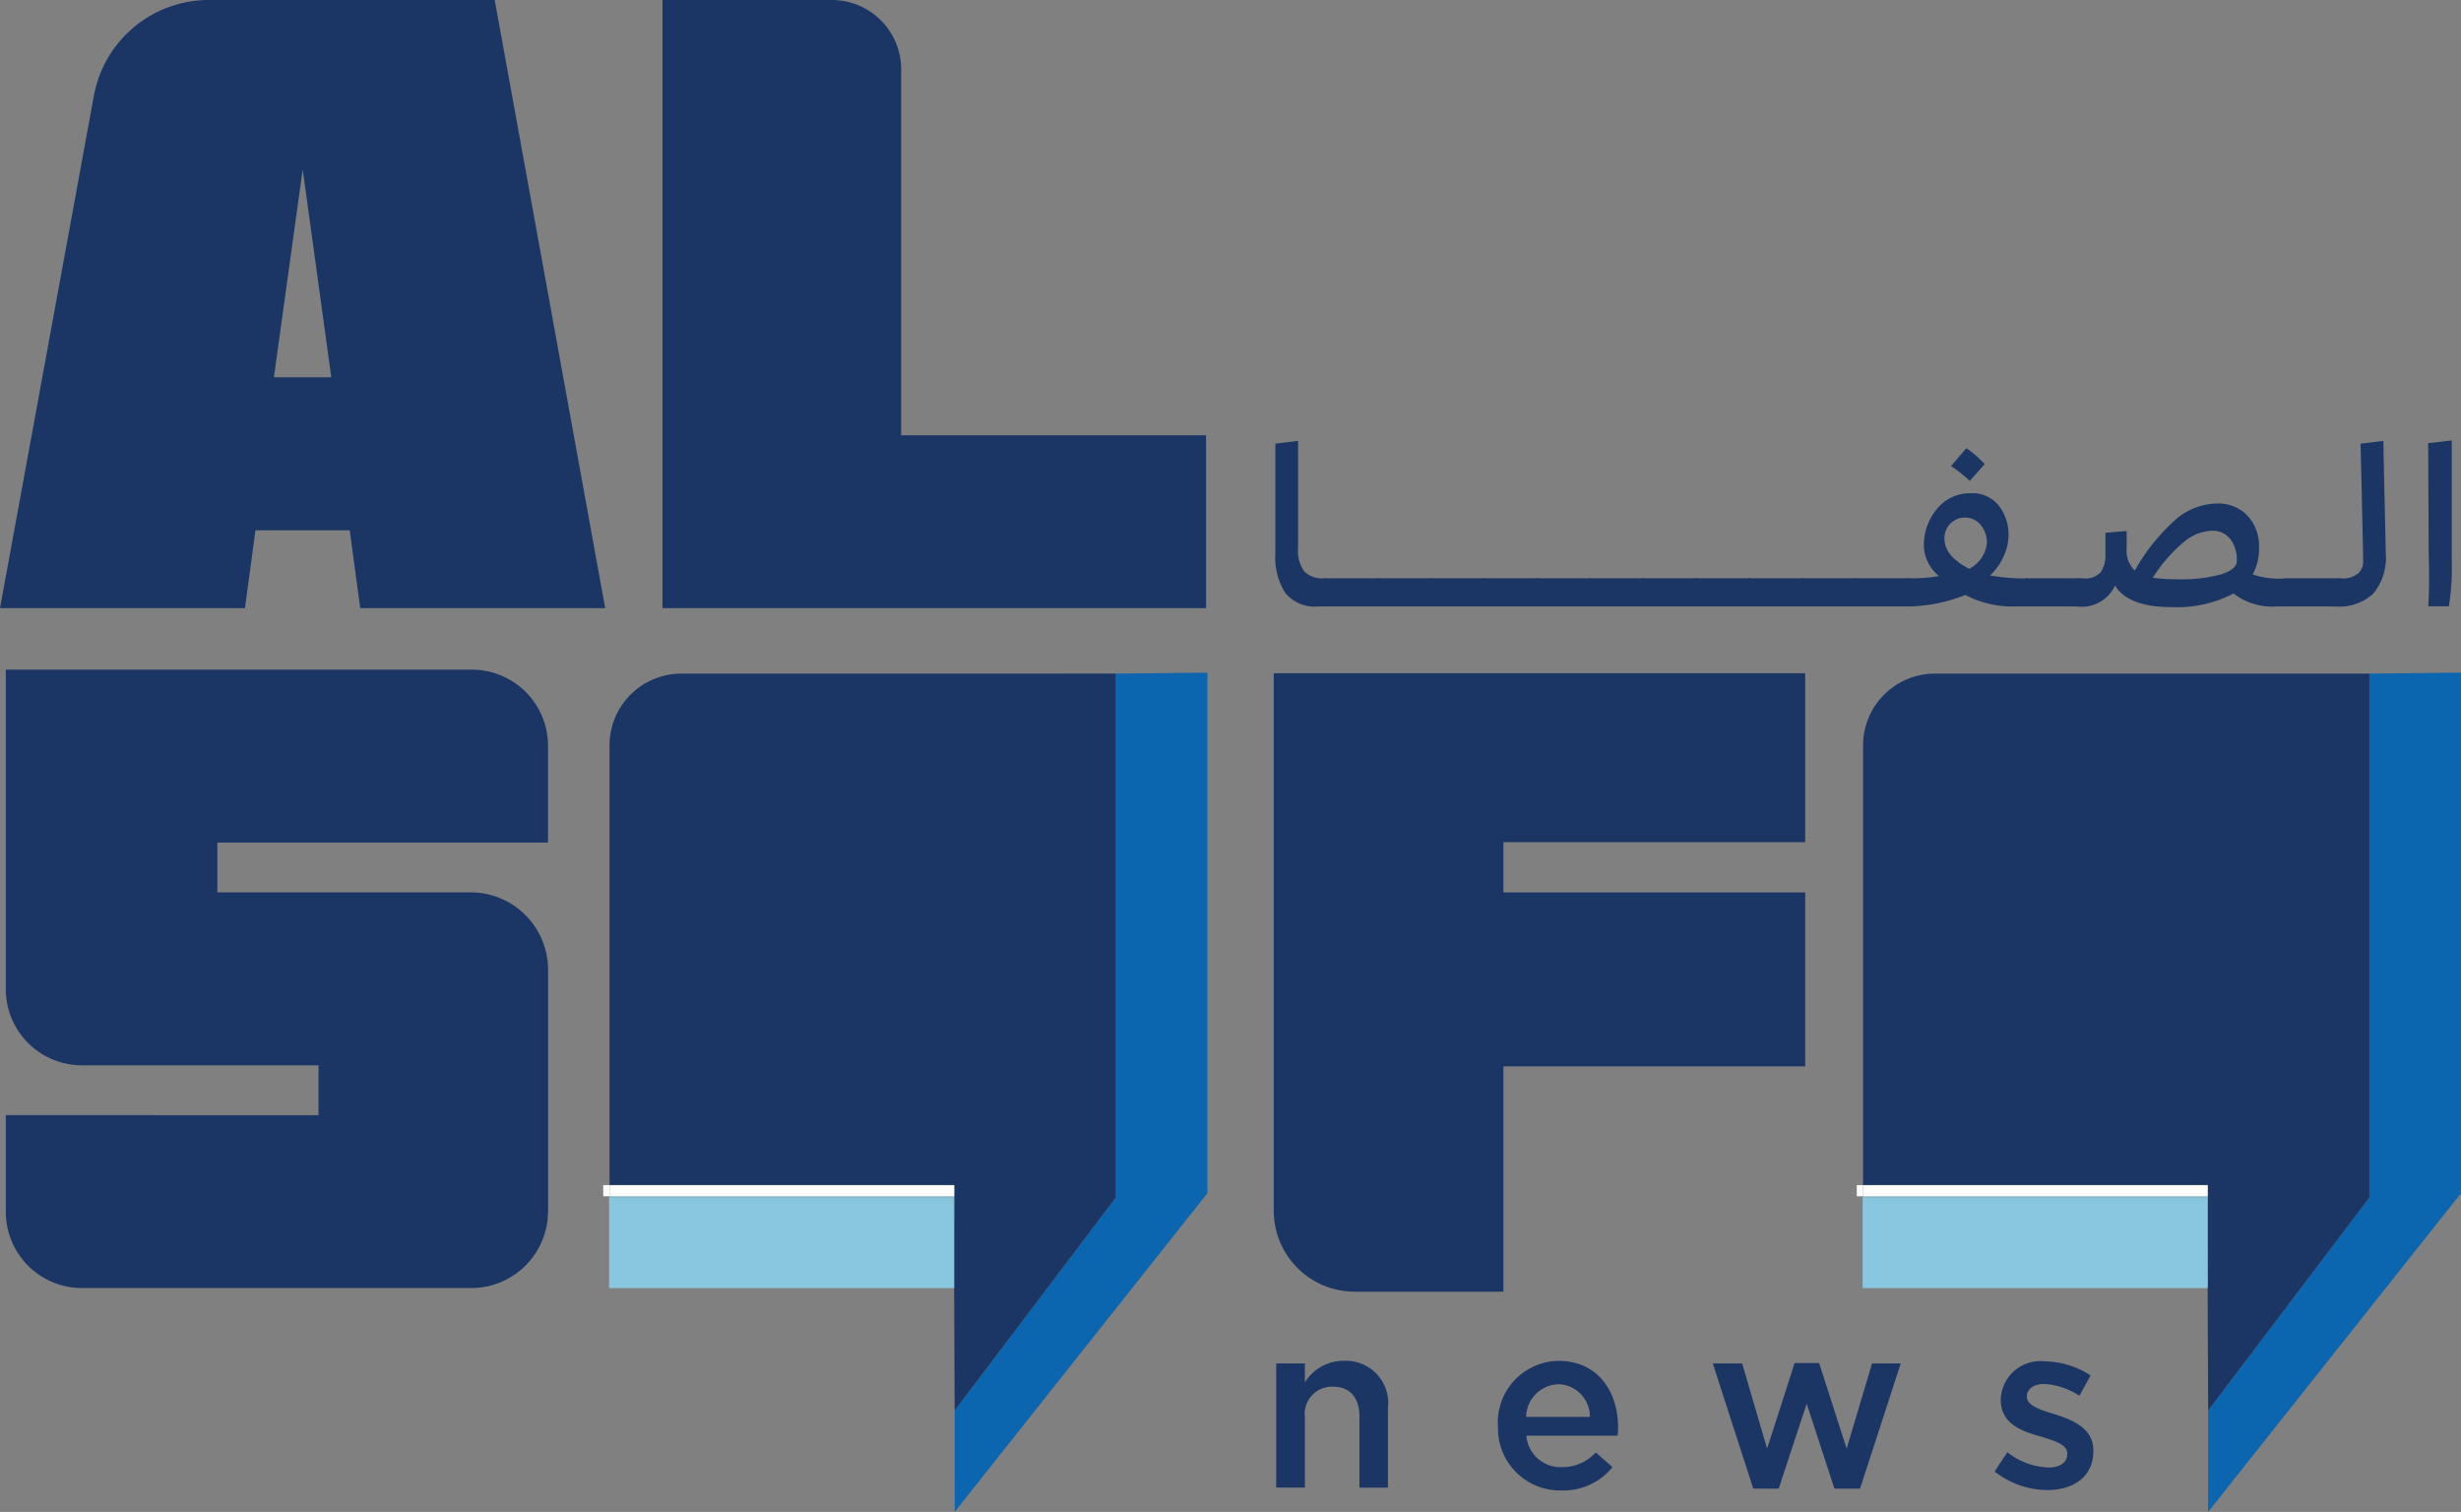
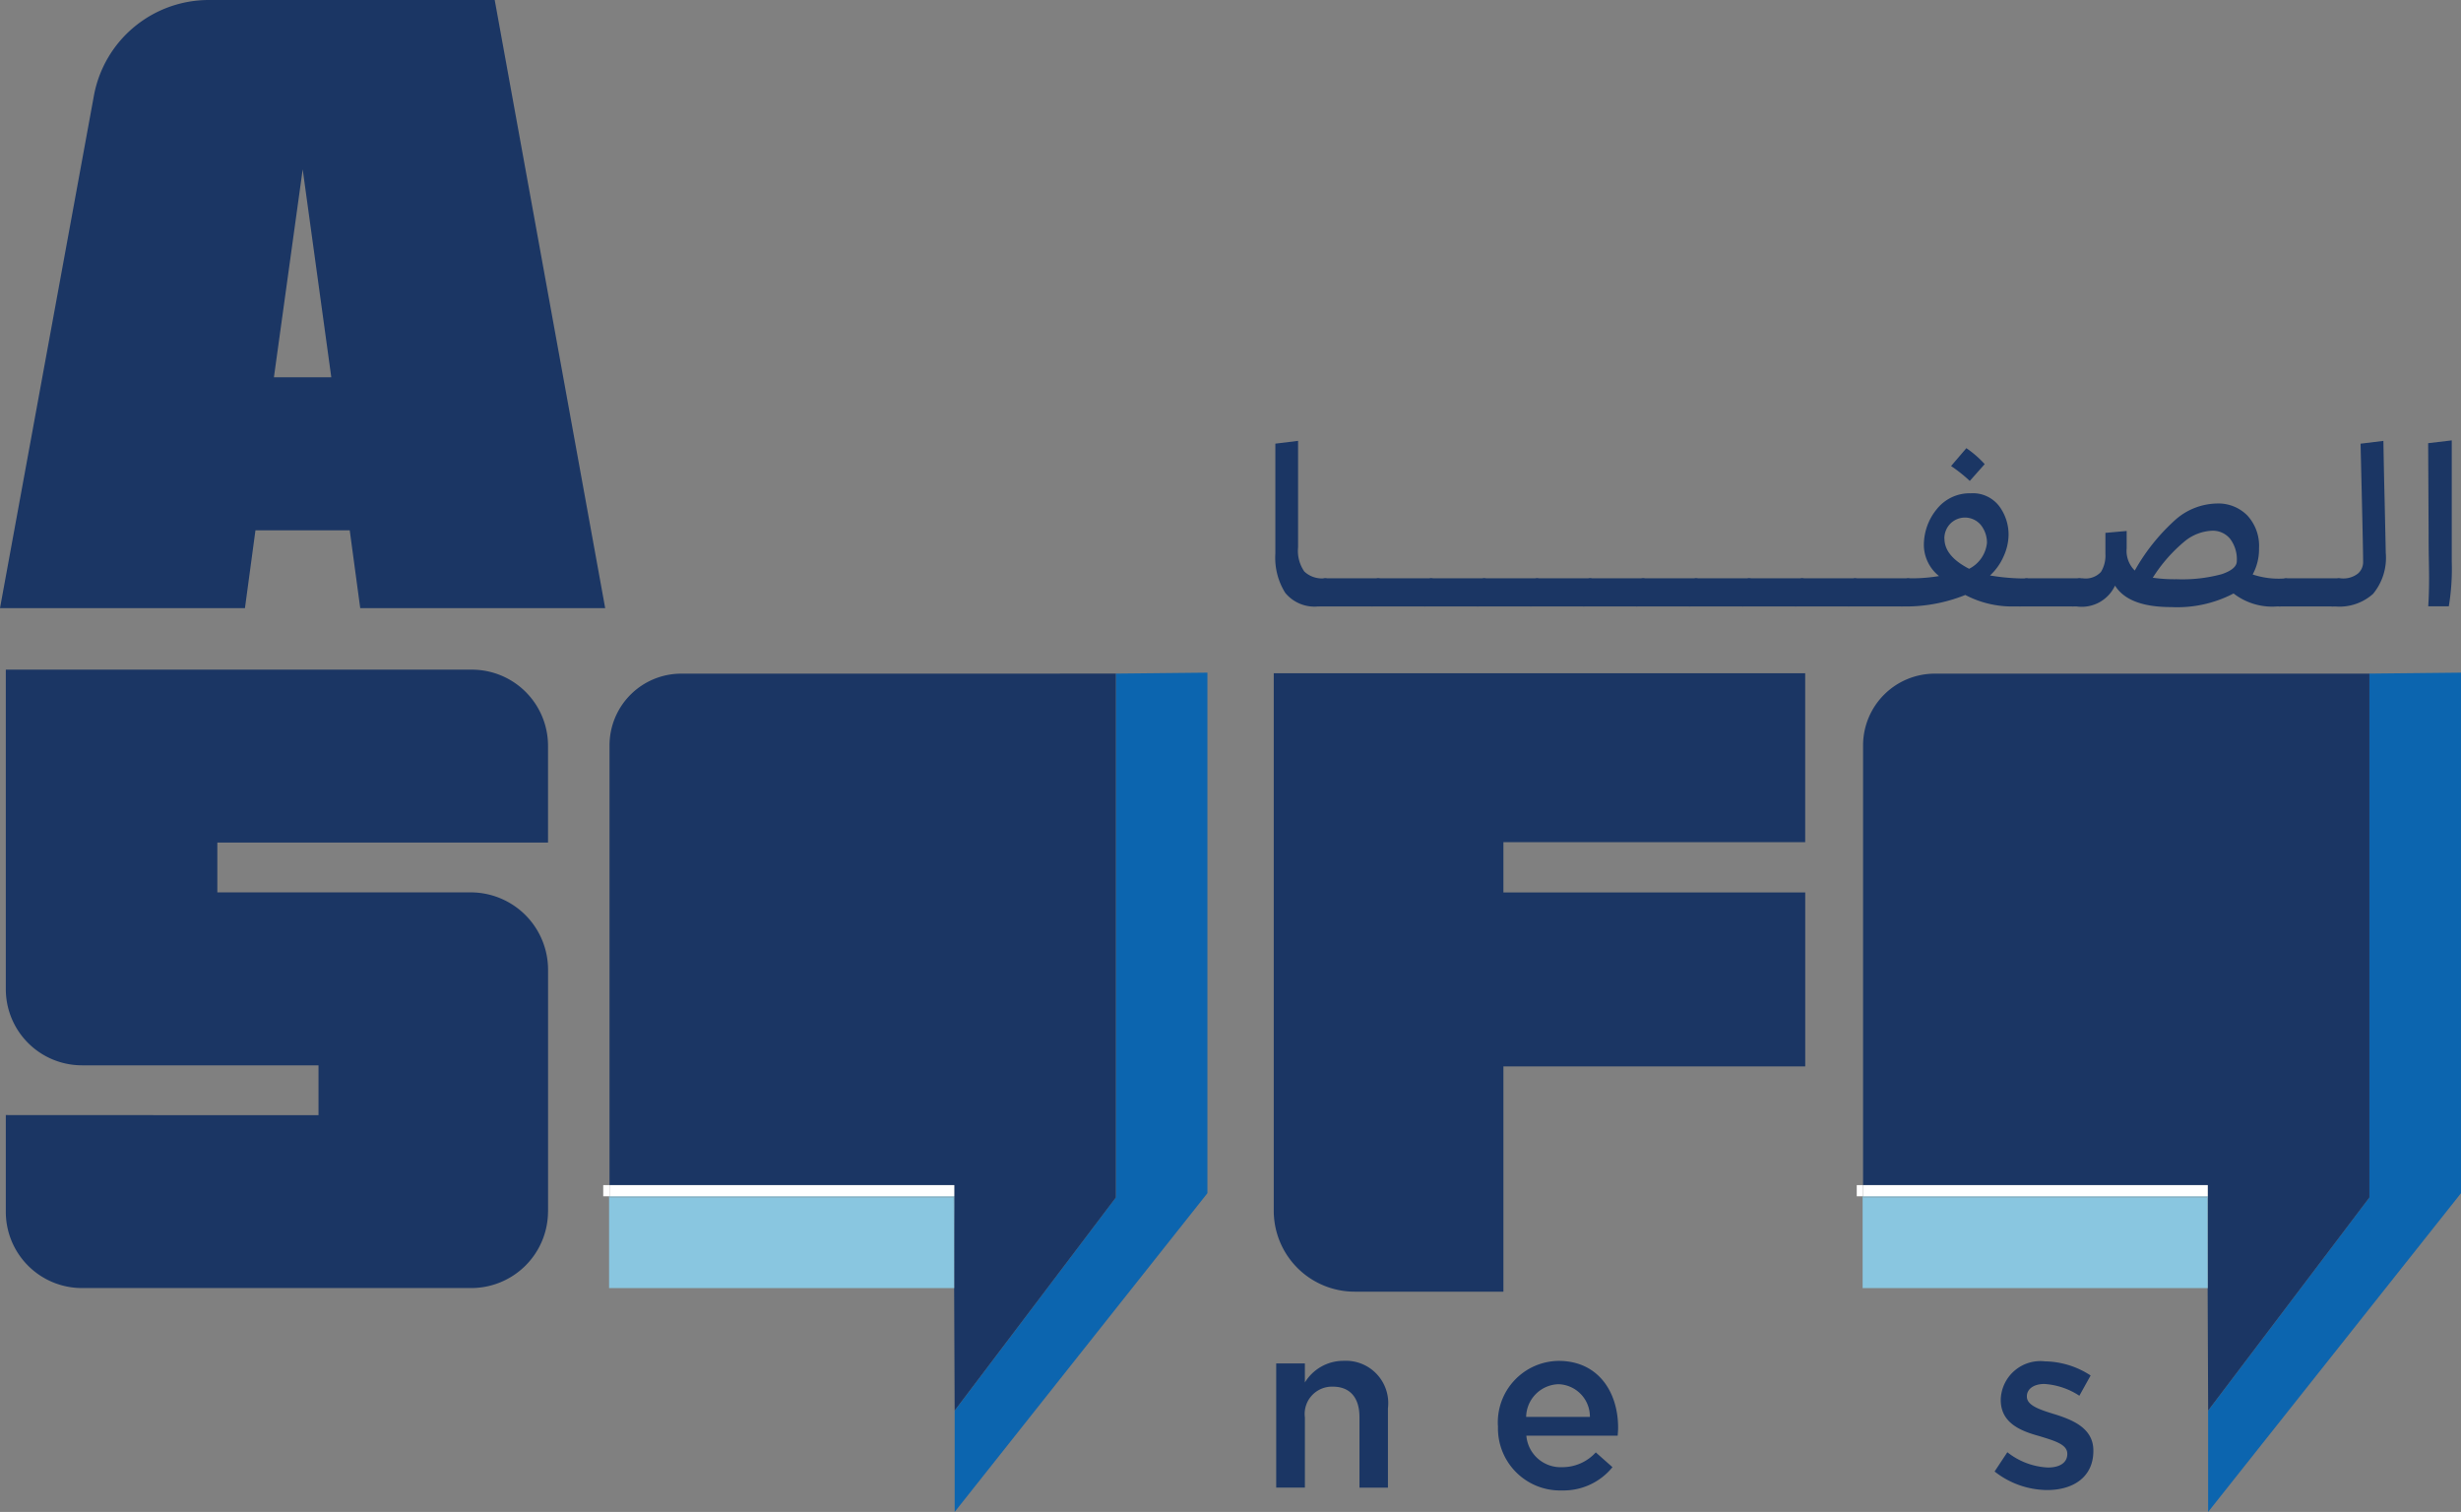
<svg xmlns="http://www.w3.org/2000/svg" id="b" width="140.656" height="86.415" viewBox="0 0 140.656 86.415">
  <rect x="0" y="0" width="140.656" height="86.415" fill="#808080" stroke="none" />
  <g id="c">
    <g id="Group_163" data-name="Group 163" transform="translate(72.891 25.165)">
      <g id="Group_162" data-name="Group 162" transform="translate(0 0.032)">
        <path id="Path_54" data-name="Path 54" d="M231.338,86.841c.153,0,.23.147.23.437a1.789,1.789,0,0,1-.188.778c-.124.258-.262.389-.408.389h-.048a2.164,2.164,0,0,1-1.879-.778,3.781,3.781,0,0,1-.565-2.24V79.14l1.3-.16v6.081a2.067,2.067,0,0,0,.357,1.388,1.469,1.469,0,0,0,1.126.389h.073Z" transform="translate(-228.48 -78.98)" fill="#1b3664" />
        <path id="Path_55" data-name="Path 55" d="M239.15,103.62c.153,0,.23.147.23.437a1.789,1.789,0,0,1-.188.778c-.124.258-.262.389-.408.389h-3.04c-.163,0-.242-.147-.242-.437a1.7,1.7,0,0,1,.2-.772c.134-.265.274-.4.418-.4h3.031Z" transform="translate(-233.26 -95.759)" fill="#1b3664" />
        <path id="Path_56" data-name="Path 56" d="M248.64,103.62c.153,0,.23.147.23.437a1.789,1.789,0,0,1-.188.778c-.124.258-.262.389-.408.389h-3.04c-.163,0-.242-.147-.242-.437a1.7,1.7,0,0,1,.2-.772c.134-.265.274-.4.418-.4h3.031Z" transform="translate(-239.723 -95.759)" fill="#1b3664" />
        <path id="Path_57" data-name="Path 57" d="M258.13,103.62c.153,0,.23.147.23.437a1.79,1.79,0,0,1-.188.778c-.124.258-.262.389-.408.389h-3.04c-.163,0-.242-.147-.242-.437a1.7,1.7,0,0,1,.2-.772c.134-.265.274-.4.418-.4h3.031Z" transform="translate(-246.185 -95.759)" fill="#1b3664" />
        <path id="Path_58" data-name="Path 58" d="M267.62,103.62c.153,0,.23.147.23.437a1.789,1.789,0,0,1-.188.778c-.124.258-.262.389-.408.389h-3.04c-.163,0-.242-.147-.242-.437a1.7,1.7,0,0,1,.2-.772c.134-.265.274-.4.418-.4h3.031Z" transform="translate(-252.648 -95.759)" fill="#1b3664" />
        <path id="Path_59" data-name="Path 59" d="M277.12,103.62c.153,0,.23.147.23.437a1.789,1.789,0,0,1-.188.778c-.124.258-.262.389-.408.389h-3.04c-.163,0-.242-.147-.242-.437a1.7,1.7,0,0,1,.2-.772c.134-.265.274-.4.418-.4h3.031Z" transform="translate(-259.117 -95.759)" fill="#1b3664" />
        <path id="Path_60" data-name="Path 60" d="M286.61,103.62c.153,0,.23.147.23.437a1.789,1.789,0,0,1-.188.778c-.124.258-.262.389-.408.389H283.2c-.163,0-.242-.147-.242-.437a1.7,1.7,0,0,1,.2-.772c.134-.265.274-.4.418-.4h3.031Z" transform="translate(-265.579 -95.759)" fill="#1b3664" />
        <path id="Path_61" data-name="Path 61" d="M296.1,103.62c.153,0,.23.147.23.437a1.789,1.789,0,0,1-.188.778c-.124.258-.262.389-.408.389h-3.04c-.163,0-.242-.147-.242-.437a1.7,1.7,0,0,1,.2-.772c.134-.265.274-.4.418-.4H296.1Z" transform="translate(-272.042 -95.759)" fill="#1b3664" />
        <path id="Path_62" data-name="Path 62" d="M305.6,103.62c.153,0,.23.147.23.437a1.789,1.789,0,0,1-.188.778c-.124.258-.262.389-.408.389h-3.04c-.163,0-.242-.147-.242-.437a1.7,1.7,0,0,1,.2-.772c.134-.265.274-.4.418-.4H305.6Z" transform="translate(-278.511 -95.759)" fill="#1b3664" />
        <path id="Path_63" data-name="Path 63" d="M315.09,103.62c.153,0,.23.147.23.437a1.789,1.789,0,0,1-.188.778c-.124.258-.262.389-.408.389h-3.04c-.163,0-.242-.147-.242-.437a1.7,1.7,0,0,1,.2-.772c.134-.265.274-.4.418-.4h3.031Z" transform="translate(-284.974 -95.759)" fill="#1b3664" />
        <path id="Path_64" data-name="Path 64" d="M324.58,103.62c.153,0,.23.147.23.437a1.789,1.789,0,0,1-.188.778c-.124.258-.262.389-.408.389h-3.04c-.163,0-.242-.147-.242-.437a1.7,1.7,0,0,1,.2-.772c.134-.265.274-.4.418-.4h3.031Z" transform="translate(-291.436 -95.759)" fill="#1b3664" />
        <path id="Path_65" data-name="Path 65" d="M334.07,103.62c.153,0,.23.147.23.437a1.789,1.789,0,0,1-.188.778c-.124.258-.262.389-.408.389h-3.04c-.163,0-.242-.147-.242-.437a1.7,1.7,0,0,1,.2-.772c.134-.265.274-.4.418-.4h3.031Z" transform="translate(-297.898 -95.759)" fill="#1b3664" />
        <path id="Path_66" data-name="Path 66" d="M346.939,89.338h-.4a5.764,5.764,0,0,1-2.737-.657,9.14,9.14,0,0,1-3.321.657h-.316c-.163,0-.242-.147-.242-.437a1.7,1.7,0,0,1,.2-.772c.134-.265.274-.4.418-.4h.242A9.579,9.579,0,0,0,342.3,87.6a2.3,2.3,0,0,1-.865-1.691,3.228,3.228,0,0,1,.753-2.153,2.4,2.4,0,0,1,1.921-.887,1.9,1.9,0,0,1,1.617.718,2.719,2.719,0,0,1,.549,1.691,3.032,3.032,0,0,1-.268,1.161,3.271,3.271,0,0,1-.791,1.126,11.926,11.926,0,0,0,1.739.169h.341c.153,0,.23.147.23.437a1.789,1.789,0,0,1-.188.778c-.124.258-.262.389-.408.389Zm-4.329-3.879c0,.664.469,1.241,1.41,1.726A1.868,1.868,0,0,0,345.04,85.7a1.629,1.629,0,0,0-.335-1,1.179,1.179,0,0,0-1.764-.089,1.2,1.2,0,0,0-.335.852Zm1.254-5.168a5.94,5.94,0,0,1,1.046.912l-.852.96a8.594,8.594,0,0,0-1.069-.852l.874-1.021Z" transform="translate(-304.368 -79.872)" fill="#1b3664" />
        <path id="Path_67" data-name="Path 67" d="M364.76,103.62c.153,0,.23.147.23.437a1.789,1.789,0,0,1-.188.778c-.124.258-.262.389-.408.389h-3.04c-.163,0-.242-.147-.242-.437a1.7,1.7,0,0,1,.2-.772c.134-.265.274-.4.418-.4h3.031Z" transform="translate(-318.798 -95.759)" fill="#1b3664" />
        <path id="Path_68" data-name="Path 68" d="M382.656,96.093h-.16a3.6,3.6,0,0,1-2.469-.743,6.958,6.958,0,0,1-3.576.778q-2.431,0-3.2-1.228a2.1,2.1,0,0,1-2.189,1.193h-.22c-.163,0-.242-.147-.242-.437a1.7,1.7,0,0,1,.2-.772c.134-.265.274-.4.418-.4h.195a1.194,1.194,0,0,0,1.034-.364,1.792,1.792,0,0,0,.255-1.034v-1.2l1.215-.108v.986a1.574,1.574,0,0,0,.463,1.276,11.384,11.384,0,0,1,2.37-2.945,3.684,3.684,0,0,1,2.323-.887,2.321,2.321,0,0,1,1.739.683,2.553,2.553,0,0,1,.67,1.873,3.038,3.038,0,0,1-.364,1.5,4.674,4.674,0,0,0,1.777.23h.121c.153,0,.23.147.23.437a1.79,1.79,0,0,1-.188.778c-.124.258-.262.389-.408.389Zm-5.873-1.557a8.609,8.609,0,0,0,2.571-.29c.571-.195.858-.443.858-.743a1.94,1.94,0,0,0-.383-1.276,1.277,1.277,0,0,0-1.04-.463,2.645,2.645,0,0,0-1.515.571,8.831,8.831,0,0,0-1.866,2.115,8.79,8.79,0,0,0,1.375.086Z" transform="translate(-325.26 -86.627)" fill="#1b3664" />
        <path id="Path_69" data-name="Path 69" d="M411.24,103.62c.153,0,.23.147.23.437a1.79,1.79,0,0,1-.188.778c-.124.258-.262.389-.408.389h-3.04c-.163,0-.242-.147-.242-.437a1.7,1.7,0,0,1,.2-.772c.134-.265.274-.4.418-.4h3.031Z" transform="translate(-350.449 -95.759)" fill="#1b3664" />
        <path id="Path_70" data-name="Path 70" d="M420.242,78.99q.024,1.474.061,3.028c.026,1.037.041,1.838.054,2.4s.019.881.019.96a3.235,3.235,0,0,1-.724,2.354,2.878,2.878,0,0,1-2.122.724h-.207c-.163,0-.242-.147-.242-.437a1.7,1.7,0,0,1,.2-.772c.134-.265.274-.4.418-.4h.134a1.35,1.35,0,0,0,.96-.281.866.866,0,0,0,.29-.644q0-.79-.147-6.773l1.3-.16Z" transform="translate(-356.912 -78.987)" fill="#1b3664" />
      </g>
      <path id="Path_71" data-name="Path 71" d="M436.194,88.368h-1.18c.032-.469.048-1,.048-1.6,0-.064,0-.418-.013-1.059s-.013-1.142-.013-1.509l-.026-5.155,1.349-.16v6.932a13.136,13.136,0,0,1-.169,2.555Z" transform="translate(-369.122 -78.88)" fill="#1b3664" />
    </g>
    <g id="Group_164" data-name="Group 164" transform="translate(72.939 77.779)">
      <path id="Path_72" data-name="Path 72" d="M228.63,243.95h1.64v1.088a2.575,2.575,0,0,1,2.22-1.238,2.419,2.419,0,0,1,2.527,2.715v4.533H233.39v-4.036c0-1.117-.552-1.736-1.519-1.736a1.56,1.56,0,0,0-1.6,1.761v4.007h-1.64v-7.1Z" transform="translate(-228.63 -243.8)" fill="#1b3664" />
      <path id="Path_73" data-name="Path 73" d="M268.35,247.543v-.026a3.515,3.515,0,0,1,3.471-3.7c2.259,0,3.4,1.774,3.4,3.819,0,.147-.013.3-.026.456h-5.219a1.965,1.965,0,0,0,2.045,1.8,2.586,2.586,0,0,0,1.924-.845l.954.845a3.61,3.61,0,0,1-2.9,1.33,3.549,3.549,0,0,1-3.643-3.685Zm5.258-.523a1.853,1.853,0,0,0-1.8-1.87,1.905,1.905,0,0,0-1.844,1.87h3.646Z" transform="translate(-255.678 -243.814)" fill="#1b3664" />
-       <path id="Path_74" data-name="Path 74" d="M306.84,244.216h1.681l1.426,4.868,1.573-4.894h1.4l1.573,4.894,1.452-4.868h1.64l-2.326,7.156h-1.464l-1.586-4.856-1.6,4.856h-1.452l-2.313-7.156Z" transform="translate(-281.889 -244.066)" fill="#1b3664" />
      <path id="Path_75" data-name="Path 75" d="M357.34,250.191l.727-1.1a4.022,4.022,0,0,0,2.326.874c.7,0,1.1-.3,1.1-.766v-.026c0-.539-.753-.74-1.586-1-1.037-.284-2.217-.727-2.217-2.07v-.026a2.266,2.266,0,0,1,2.527-2.179,4.891,4.891,0,0,1,2.61.807l-.644,1.158a4.116,4.116,0,0,0-2-.673c-.632,0-1,.309-1,.7v.026c0,.51.766.753,1.6,1.008,1.021.322,2.2.794,2.2,2.07v.026c0,1.493-1.155,2.233-2.635,2.233a4.909,4.909,0,0,1-3.012-1.062Z" transform="translate(-316.278 -243.868)" fill="#1b3664" />
    </g>
    <path id="Path_76" data-name="Path 76" d="M32.03,150.957a4.39,4.39,0,0,1-4.412,4.358H5.395A4.354,4.354,0,0,1,1.04,150.96v-5.532l13.125.006h4.747v-2.849H5.395a4.354,4.354,0,0,1-4.355-4.355V119.97H27.675a4.354,4.354,0,0,1,4.355,4.355v5.529h-18.9V132.7h14.49a4.424,4.424,0,0,1,4.412,4.412v13.849Z" transform="translate(-0.708 -81.696)" fill="#1b3664" />
    <path id="Path_77" data-name="Path 77" d="M258.581,130.267h-17.25v2.871h17.25v9.944h-17.25v12.876h-8.5a4.625,4.625,0,0,1-4.626-4.626V120.61h30.374v9.657Z" transform="translate(-155.405 -82.132)" fill="#1b3664" />
    <g id="Group_165" data-name="Group 165">
      <path id="Path_78" data-name="Path 78" d="M14,34.758H0L5.366,5.474A6.679,6.679,0,0,1,11.935,0H28.275l6.314,34.758h-14l-.6-4.447H14.6L14,34.758Zm4.935-13.195L17.3,9.679,15.655,21.563Z" fill="#1b3664" />
-       <path id="Path_79" data-name="Path 79" d="M149.75,34.758H118.68V0h9.679a3.965,3.965,0,0,1,3.965,3.965V24.881H149.75v9.877Z" transform="translate(-80.818)" fill="#1b3664" />
    </g>
    <g id="Group_166" data-name="Group 166" transform="translate(34.477 38.446)">
      <path id="Path_80" data-name="Path 80" d="M185.475,120.51v29.752L171.03,168.479v-5.794l9.213-12.184V120.564Z" transform="translate(-150.944 -120.51)" fill="#0c65af" />
      <path id="Path_81" data-name="Path 81" d="M138.139,120.68v29.941l-9.214,12.18-.029-7h0v-5.883H109.2V124.783a4.1,4.1,0,0,1,4.1-4.1Z" transform="translate(-108.84 -120.626)" fill="#1b3664" />
      <path id="Path_82" data-name="Path 82" d="M128.907,214.32v5.248h0l-.022-5.184H109.21v-.064Z" transform="translate(-108.846 -184.392)" fill="#89c6e0" />
      <rect id="Rectangle_107" data-name="Rectangle 107" width="19.7" height="0.638" transform="translate(0.364 29.29)" fill="#fff" />
      <path id="Path_83" data-name="Path 83" d="M128.82,214.384l.022,5.184H109.12V214.32h.029v.064Z" transform="translate(-108.785 -184.392)" fill="#89c6e0" />
      <path id="Path_84" data-name="Path 84" d="M108.434,212.32v.638h-.364v-.638Z" transform="translate(-108.07 -183.03)" fill="#fff" />
    </g>
    <g id="Group_167" data-name="Group 167" transform="translate(106.121 38.446)">
      <path id="Path_85" data-name="Path 85" d="M410.042,120.51v29.752L395.59,168.479v-5.794l9.217-12.184V120.564Z" transform="translate(-375.507 -120.51)" fill="#0c65af" />
      <path id="Path_86" data-name="Path 86" d="M362.716,120.68v29.941L353.5,162.8l-.029-7h.006v-5.883h-19.7V124.783a4.1,4.1,0,0,1,4.1-4.1h24.833Z" transform="translate(-333.416 -120.626)" fill="#1b3664" />
      <path id="Path_87" data-name="Path 87" d="M353.473,214.32v5.248h-.006l-.022-5.184H333.77v-.064Z" transform="translate(-333.409 -184.392)" fill="#89c6e0" />
      <rect id="Rectangle_108" data-name="Rectangle 108" width="19.7" height="0.638" transform="translate(0.36 29.29)" fill="#fff" />
      <path id="Path_88" data-name="Path 88" d="M353.39,214.384l.022,5.184H333.69V214.32h.026v.064Z" transform="translate(-333.355 -184.392)" fill="#89c6e0" />
      <path id="Path_89" data-name="Path 89" d="M333,212.32v.638h-.36v-.638Z" transform="translate(-332.64 -183.03)" fill="#fff" />
    </g>
  </g>
</svg>